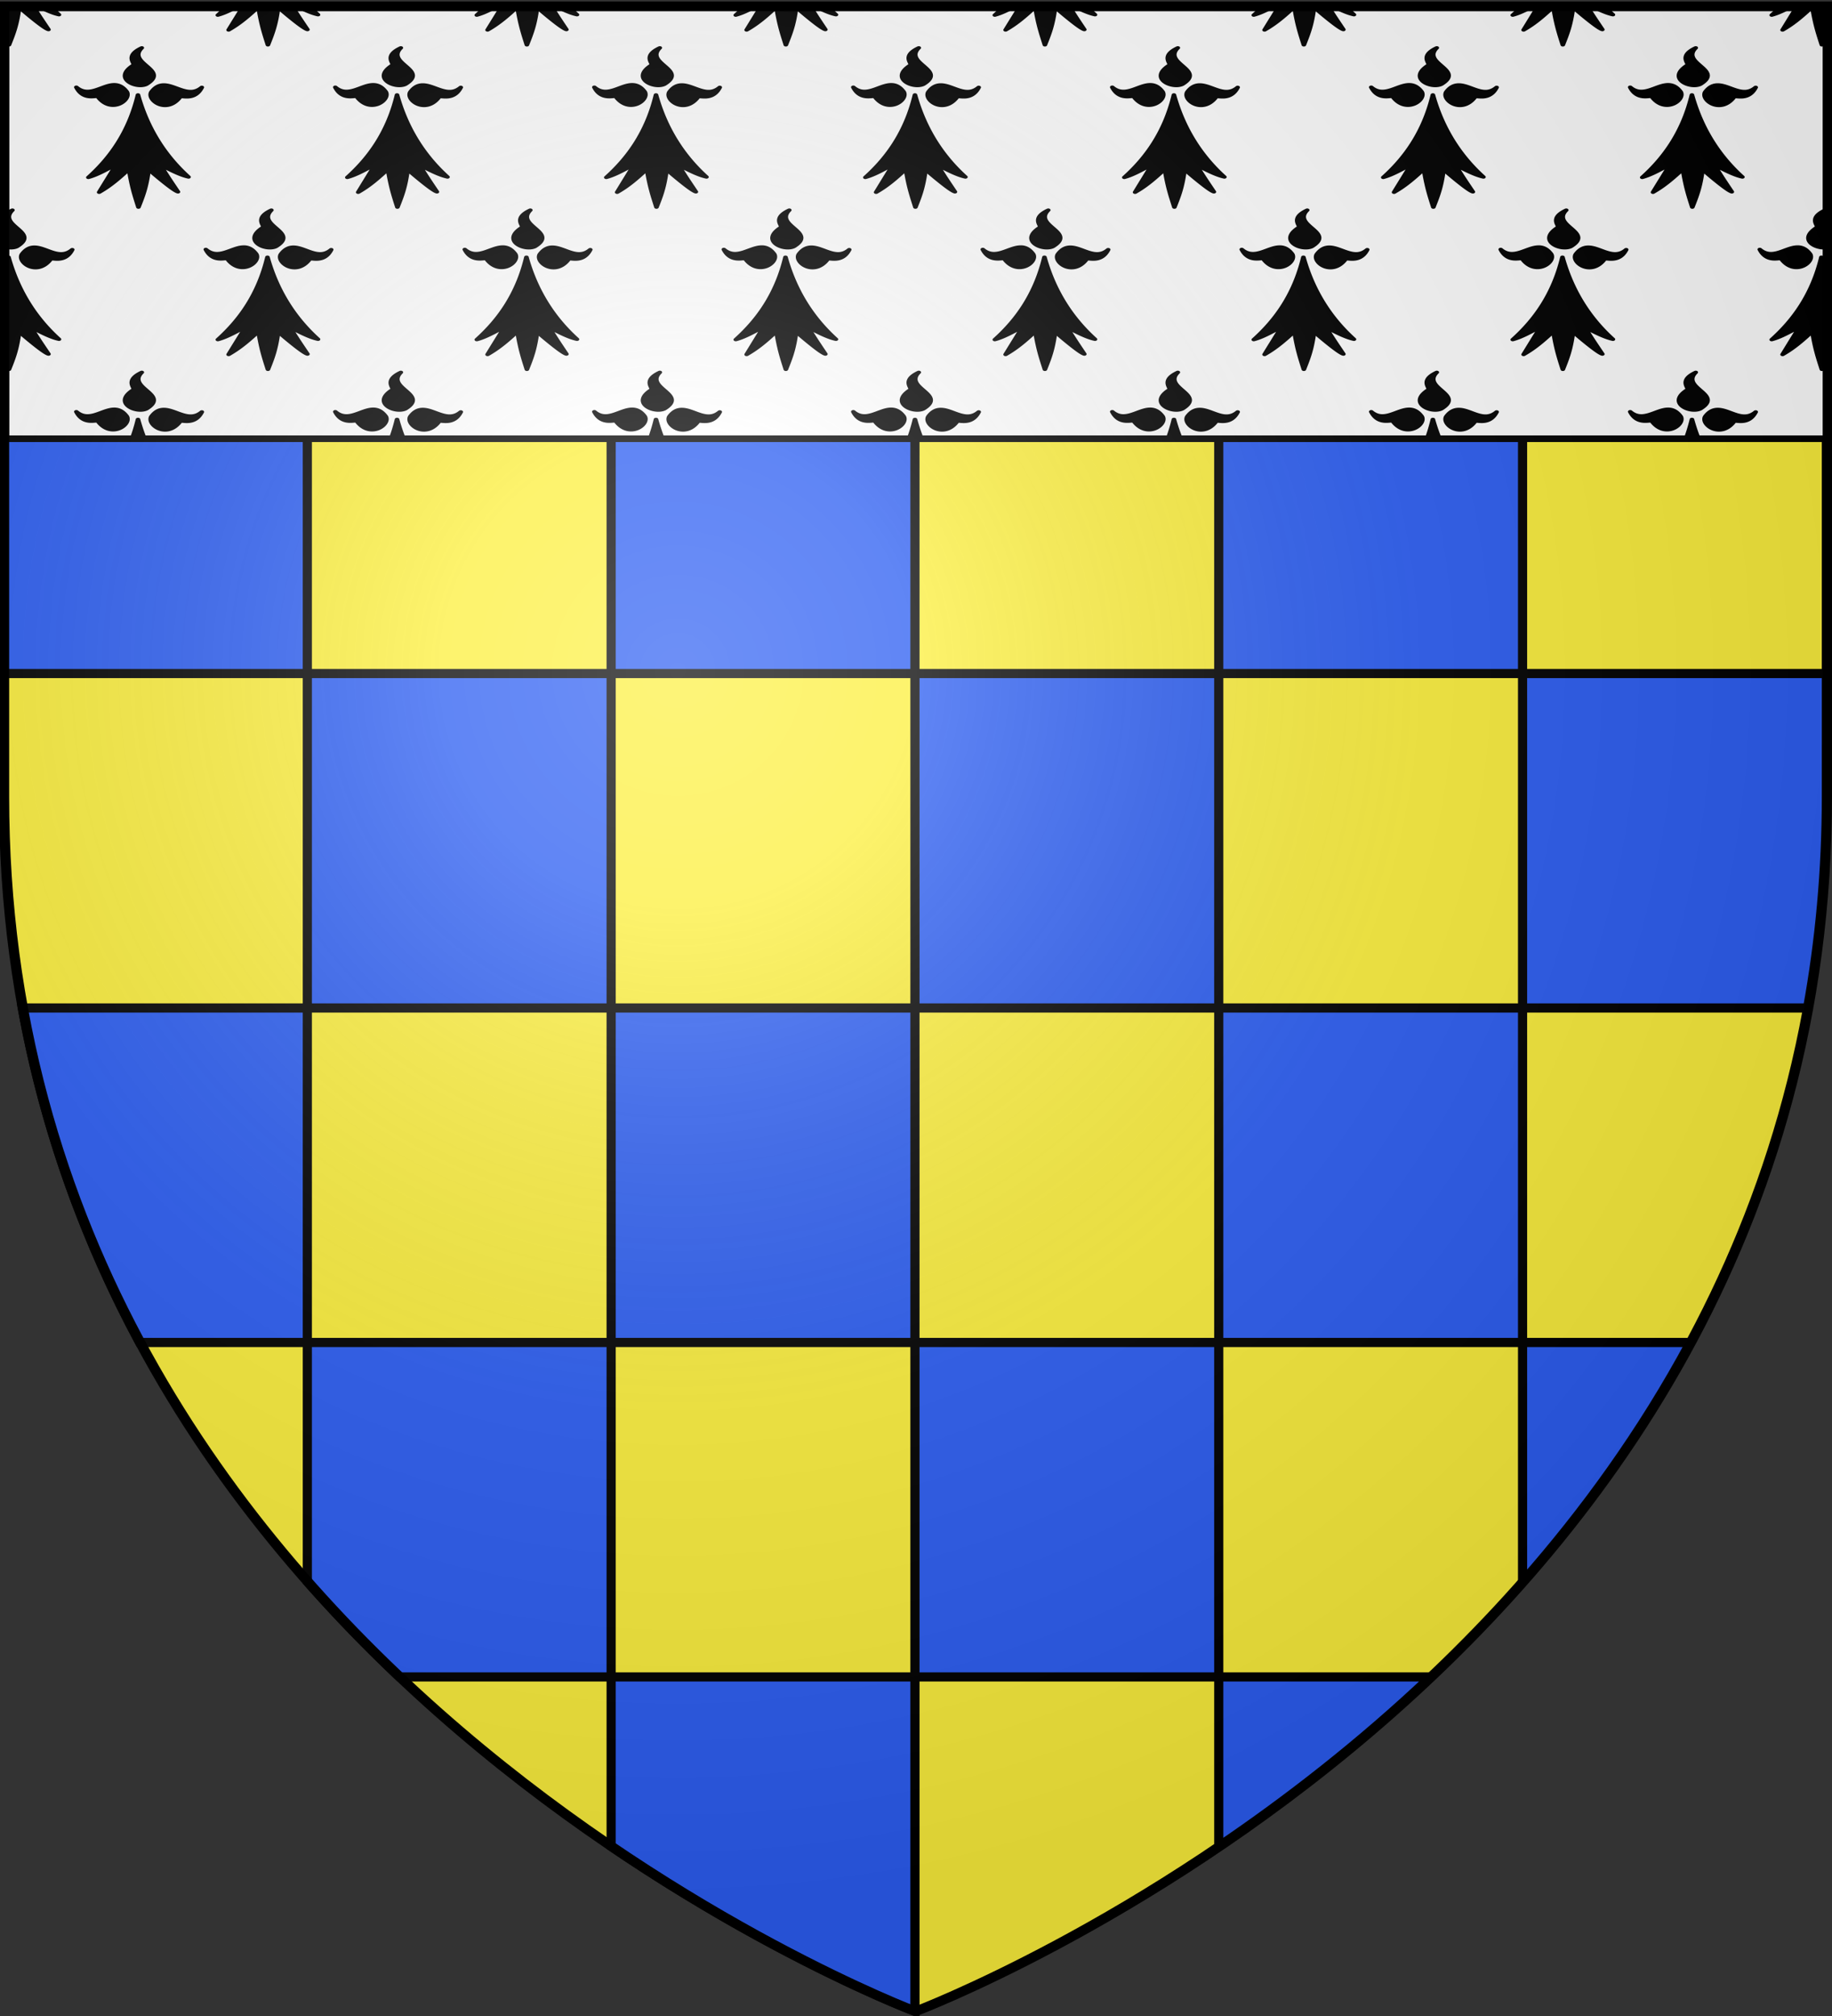
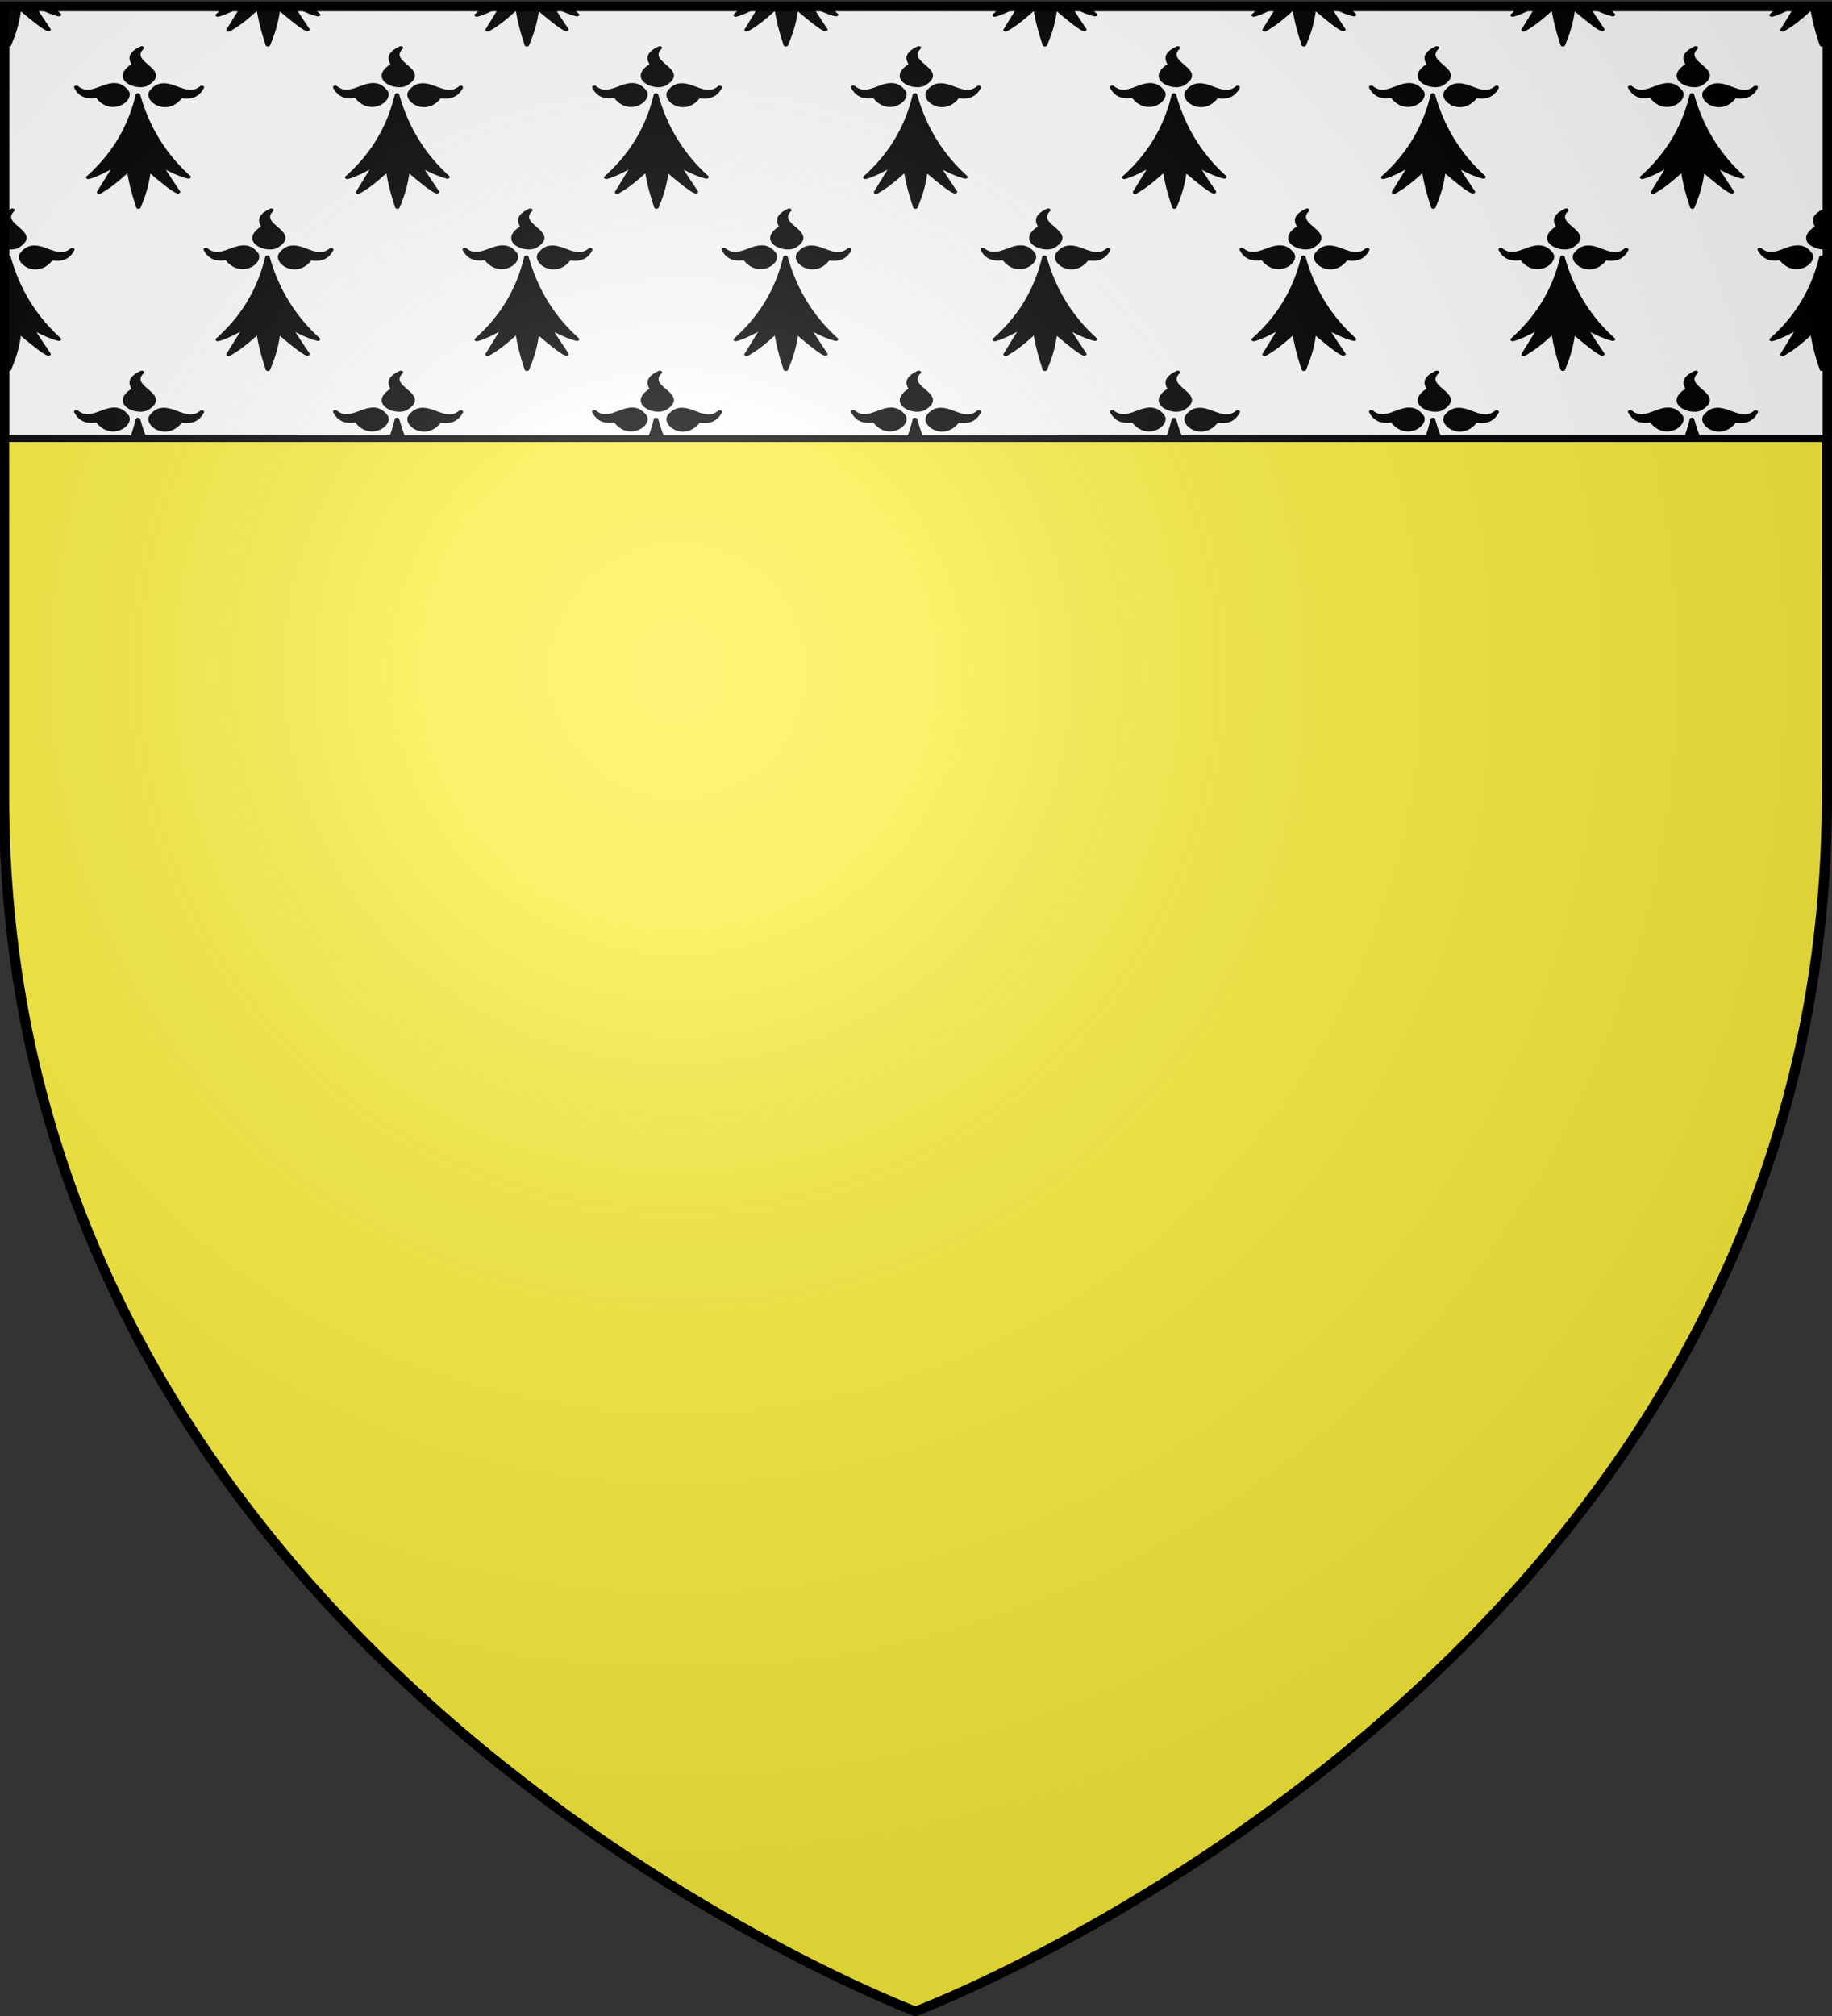
<svg xmlns="http://www.w3.org/2000/svg" xmlns:xlink="http://www.w3.org/1999/xlink" height="660" width="600" version="1.0">
  <rect width="100%" height="100%" fill="#333333" stroke="none" />
  <defs>
    <linearGradient id="b">
      <stop style="stop-color:white;stop-opacity:.314" offset="0" />
      <stop offset=".19" style="stop-color:white;stop-opacity:.251" />
      <stop style="stop-color:#6b6b6b;stop-opacity:.125" offset=".6" />
      <stop style="stop-color:black;stop-opacity:.125" offset="1" />
    </linearGradient>
    <linearGradient id="a">
      <stop offset="0" style="stop-color:#fd0000;stop-opacity:1" />
      <stop style="stop-color:#e77275;stop-opacity:.659" offset=".5" />
      <stop style="stop-color:black;stop-opacity:.323" offset="1" />
    </linearGradient>
    <radialGradient xlink:href="#b" id="c" gradientUnits="userSpaceOnUse" gradientTransform="matrix(1.353 0 0 1.349 -77.63 -85.747)" cx="221.445" cy="226.331" fx="221.445" fy="226.331" r="300" />
  </defs>
  <g style="display:inline">
    <path style="fill:#fcef3c;fill-opacity:1;fill-rule:evenodd;stroke:#000;stroke-width:3;stroke-linecap:butt;stroke-linejoin:miter;stroke-miterlimit:4;stroke-dasharray:none;stroke-opacity:1" d="M299.655 658.5S1.155 546.18 1.155 260.728V2.176h597v258.552c0 285.452-298.5 397.772-298.5 397.772z" />
-     <path style="fill:#2b5df2;fill-opacity:1;fill-rule:nonzero;stroke:#000;stroke-width:3;stroke-linecap:butt;stroke-linejoin:miter;marker:none;marker-start:none;marker-mid:none;marker-end:none;stroke-miterlimit:4;stroke-dasharray:none;stroke-dashoffset:0;stroke-opacity:1;visibility:visible;display:inline;overflow:visible" d="M100.655 2.188V111h99.5V2.187h-99.5zM200.155 111v109.5h99.5V111h-99.5zm99.5 0h99.5V2.187h-99.5V111zm99.5 0v109.5h99.5V111h-99.5zm99.5 0h99.5V2.187h-99.5V111zm0 109.5V330H592c3.969-21.856 6.156-44.947 6.156-69.281V220.5h-99.5zm0 109.5h-99.5v109.5h99.5V330zm0 109.5v78.344c20.276-22.99 39.181-49.044 54.938-78.344h-54.938zm-99.5 0h-99.5V549h99.5V439.5zm0 109.5v55.5c22.232-15.075 46.127-33.494 69.375-55.5h-69.375zm-99.5 0h-99.5v55.5c54.801 37.16 99.5 54 99.5 54V549zm-99.5 0V439.5h-99.5v78.344c9.789 11.098 19.889 21.467 30.125 31.156h69.375zm-99.5-109.5V330H7.311c7.38 40.642 20.96 77.057 38.407 109.5h54.937zm0-109.5h99.5V220.5h-99.5V330zm0-109.5V111h-99.5v109.5h99.5zm99.5 109.5v109.5h99.5V330h-99.5zm99.5 0h99.5V220.5h-99.5V330z" />
  </g>
  <g style="display:inline">
    <path style="fill:#fff;fill-opacity:1;fill-rule:nonzero;stroke:#000;stroke-width:3;stroke-linecap:butt;stroke-linejoin:miter;marker:none;marker-start:none;marker-mid:none;marker-end:none;stroke-miterlimit:4;stroke-dasharray:none;stroke-dashoffset:0;stroke-opacity:1;visibility:visible;display:inline;overflow:visible" d="M1.5 1.5h597v197H1.5z" transform="matrix(-1 0 0 .721 600 .517)" />
    <path style="fill:#000;fill-opacity:1;fill-rule:evenodd;stroke:#000;stroke-width:1.5;stroke-linecap:round;stroke-linejoin:round;stroke-miterlimit:4;stroke-dasharray:none;stroke-opacity:1" d="M1.5 1.5v11.188c.517 2.355 1.101 4.492 1.813 6.968 1.228-5.362 2.15-9.069 3.124-17.218 2.937 3.644 5.777 7.342 9.75 10.468L11.125 1.5H1.5zm10.719 0c2.444 1.787 5.023 3.733 7.531 4.656A75.16 75.16 0 0 1 16.281 1.5H12.22zm62.843 0a72.2 72.2 0 0 1-3.312 4.469c2.44-.732 5.143-2.608 7.813-4.469h-4.5zm5.438 0c-1.759 4.025-3.523 7.604-5.281 11.219 1.13-.42 4.722-4.332 9.594-10.094.763 7.922 1.8 11.66 3.343 17.031 1.228-5.362 2.12-9.069 3.094-17.218 2.937 3.644 5.776 7.342 9.75 10.468L95.937 1.5H80.5zm16.531 0c2.441 1.787 5.023 3.733 7.531 4.656a75.162 75.162 0 0 1-3.468-4.656H97.03zm62.844 0a72.636 72.636 0 0 1-3.313 4.469c2.441-.732 5.143-2.608 7.813-4.469h-4.5zm5.438 0c-1.76 4.025-3.523 7.604-5.282 11.219 1.13-.42 4.723-4.332 9.594-10.094.764 7.922 1.801 11.66 3.344 17.031 1.228-5.362 2.119-9.069 3.094-17.218 2.936 3.644 5.807 7.342 9.78 10.468L180.75 1.5h-15.438zm16.53 0c2.441 1.787 5.024 3.733 7.532 4.656a74.905 74.905 0 0 1-3.469-4.656h-4.062zm62.845 0a72.636 72.636 0 0 1-3.313 4.469c2.444-.733 5.168-2.606 7.844-4.469h-4.531zm5.437 0c-1.758 4.024-3.492 7.605-5.25 11.219 1.13-.42 4.691-4.332 9.563-10.094.763 7.922 1.8 11.66 3.343 17.031 1.228-5.362 2.15-9.069 3.125-17.218 2.937 3.644 5.777 7.342 9.75 10.468L265.562 1.5h-15.437zm16.531 0c2.444 1.787 5.023 3.733 7.531 4.656A75.158 75.158 0 0 1 270.72 1.5h-4.063zm62.875 0a72.203 72.203 0 0 1-3.312 4.469c2.443-.733 5.14-2.606 7.812-4.469h-4.5zm5.406 0c-1.758 4.024-3.491 7.605-5.25 11.219 1.13-.42 4.692-4.332 9.563-10.094.764 7.922 1.832 11.66 3.375 17.031 1.228-5.362 2.119-9.069 3.094-17.218 2.937 3.644 5.776 7.342 9.75 10.468L350.406 1.5h-15.469zm16.563 0c2.44 1.787 5.023 3.733 7.531 4.656-1.19-1.477-2.38-3.024-3.5-4.656H351.5zm62.844 0a72.455 72.455 0 0 1-3.313 4.469c2.444-.733 5.14-2.606 7.813-4.469h-4.5zm5.406 0c-1.758 4.024-3.492 7.605-5.25 11.219 1.13-.42 4.722-4.332 9.594-10.094.763 7.922 1.8 11.66 3.344 17.031 1.228-5.362 2.119-9.069 3.093-17.218 2.937 3.644 5.808 7.342 9.781 10.468L435.22 1.5H419.75zm16.563 0c2.44 1.787 5.023 3.733 7.53 4.656a74.905 74.905 0 0 1-3.468-4.656h-4.063zm62.843 0a72.455 72.455 0 0 1-3.312 4.469c2.44-.732 5.14-2.608 7.812-4.469h-4.5zm5.438 0c-1.758 4.024-3.523 7.605-5.281 11.219 1.13-.42 4.722-4.332 9.593-10.094.764 7.922 1.801 11.66 3.344 17.031 1.228-5.362 2.12-9.069 3.094-17.218 2.937 3.644 5.807 7.342 9.781 10.468L520.031 1.5h-15.437zm16.531 0c2.444 1.787 5.023 3.733 7.531 4.656a75.162 75.162 0 0 1-3.468-4.656h-4.063zM584 1.5a72.203 72.203 0 0 1-3.313 4.469c2.441-.732 5.112-2.608 7.782-4.469H584zm5.406 0c-1.758 4.024-3.523 7.605-5.281 11.219 1.13-.42 4.722-4.332 9.594-10.094.764 7.922 1.8 11.66 3.343 17.031.528-2.301.998-4.327 1.438-6.5V1.5h-9.094zM44.625 21c5.203 7.059-9.344 9.881-1.5 16.563 3.345 2.268 11.115-2.652 4.25-8.688-.887-.517 3.13-4.09-2.75-7.875zm84.813 0c5.202 7.059-9.344 9.881-1.5 16.563 3.345 2.268 11.115-2.652 4.25-8.688-.887-.517 3.13-4.09-2.75-7.875zm84.812 0c5.203 7.059-9.344 9.881-1.5 16.563 3.345 2.268 11.146-2.652 4.281-8.688-.887-.517 3.1-4.09-2.781-7.875zm84.844 0c5.203 7.059-9.375 9.881-1.531 16.563 3.345 2.268 11.146-2.652 4.28-8.688-.886-.517 3.13-4.09-2.75-7.875zm84.812 0c5.203 7.059-9.344 9.881-1.5 16.563 3.346 2.268 11.115-2.652 4.25-8.688-.887-.517 3.13-4.09-2.75-7.875zm84.813 0c5.203 7.059-9.344 9.881-1.5 16.563 3.345 2.268 11.146-2.652 4.281-8.688-.887-.517 3.099-4.09-2.781-7.875zm84.844 0c5.202 7.059-9.376 9.881-1.532 16.563 3.346 2.268 11.147-2.652 4.282-8.688-.888-.517 3.13-4.09-2.75-7.875zM53.375 37.75c-1.324.111-2.61.972-3.813 3.25-1.484 3.759 5.012 10.296 9.407 2.281.31-.978 4.712 2.157 7.125-4.406-4.317 4.962-8.747-1.459-12.719-1.125zm84.813 0c-1.325.111-2.61.972-3.813 3.25-1.485 3.759 5.043 10.296 9.438 2.281.31-.978 4.68 2.157 7.093-4.406-4.317 4.962-8.746-1.459-12.719-1.125zm84.812 0c-1.324.111-2.578.972-3.781 3.25-1.485 3.759 5.011 10.296 9.406 2.281.31-.978 4.68 2.157 7.094-4.406-4.317 4.962-8.747-1.459-12.719-1.125zm84.813 0c-1.325.111-2.579.972-3.782 3.25-1.485 3.759 5.012 10.296 9.406 2.281.311-.978 4.681 2.157 7.094-4.406-4.317 4.962-8.746-1.459-12.719-1.125zm84.843 0c-1.324.111-2.61.972-3.812 3.25-1.485 3.759 5.011 10.296 9.406 2.281.31-.978 4.68 2.157 7.094-4.406-4.317 4.962-8.715-1.459-12.688-1.125zm84.813 0c-1.324.111-2.61.972-3.813 3.25-1.485 3.759 5.043 10.296 9.438 2.281.31-.978 4.68 2.157 7.094-4.406-4.318 4.962-8.747-1.459-12.72-1.125zm84.812 0c-1.324.111-2.61.972-3.812 3.25-1.485 3.759 5.043 10.296 9.437 2.281.311-.978 4.681 2.157 7.094-4.406-4.317 4.962-8.746-1.459-12.719-1.125zm-525.062.094c-3.842.188-8.082 5.849-12.219 1.093 2.413 6.563 6.783 3.46 7.094 4.438 4.394 8.014 10.922 1.477 9.437-2.281-1.353-2.562-2.809-3.324-4.312-3.25zm84.812 0c-3.842.188-8.05 5.849-12.187 1.093 2.413 6.563 6.783 3.46 7.094 4.438 4.394 8.014 10.89 1.477 9.406-2.281-1.353-2.562-2.81-3.324-4.313-3.25zm84.844 0c-3.842.188-8.082 5.849-12.219 1.093 2.413 6.563 6.783 3.46 7.094 4.438 4.395 8.014 10.891 1.477 9.406-2.281-1.353-2.562-2.778-3.324-4.281-3.25zm84.813 0c-3.842.188-8.082 5.849-12.22 1.093 2.414 6.563 6.784 3.46 7.094 4.438 4.395 8.014 10.892 1.477 9.407-2.281-1.353-2.562-2.778-3.324-4.281-3.25zm84.812 0c-3.842.188-8.082 5.849-12.219 1.093 2.413 6.563 6.814 3.46 7.125 4.438 4.395 8.014 10.86 1.477 9.375-2.281-1.353-2.562-2.778-3.324-4.281-3.25zm84.844 0c-3.842.188-8.113 5.849-12.25 1.093 2.413 6.563 6.814 3.46 7.125 4.438 4.394 8.014 10.89 1.477 9.406-2.281-1.353-2.562-2.778-3.324-4.281-3.25zm84.812 0c-3.842.188-8.113 5.849-12.25 1.093 2.413 6.563 6.814 3.46 7.125 4.438 4.395 8.014 10.891 1.477 9.407-2.281-1.354-2.562-2.778-3.324-4.282-3.25zM45.875 42.375c-3.383 16.816-9.68 28.722-16.531 37.281 2.848-.854 6.03-3.28 9.125-5.406-1.893 4.41-3.763 8.265-5.657 12.156 1.13-.419 4.723-4.363 9.594-10.125.764 7.922 1.801 11.691 3.344 17.063 1.228-5.363 2.12-9.07 3.094-17.219 2.937 3.644 5.807 7.343 9.781 10.469L53.031 74.03c2.88 2.015 6.07 4.689 9.125 5.813-7.243-8.987-13.357-20.651-16.281-37.469zm84.844 0c-3.383 16.816-9.711 28.722-16.563 37.281 2.848-.854 6.061-3.28 9.156-5.406-1.893 4.41-3.794 8.265-5.687 12.156 1.13-.419 4.722-4.363 9.594-10.125.763 7.922 1.8 11.691 3.344 17.063 1.228-5.363 2.119-9.07 3.093-17.219 2.937 3.644 5.808 7.343 9.781 10.469l-5.593-12.563c2.88 2.015 6.07 4.689 9.125 5.813-7.243-8.987-13.326-20.651-16.25-37.469zm84.812 0c-3.383 16.816-9.68 28.722-16.531 37.281 2.848-.854 6.03-3.28 9.125-5.406-1.893 4.41-3.794 8.265-5.688 12.156 1.13-.419 4.723-4.363 9.594-10.125.764 7.922 1.801 11.691 3.344 17.063 1.228-5.363 2.15-9.07 3.125-17.219 2.937 3.644 5.776 7.343 9.75 10.469l-5.563-12.563c2.881 2.015 6.04 4.689 9.094 5.813-7.243-8.987-13.325-20.651-16.25-37.469zm84.813 0c-3.383 16.816-9.68 28.722-16.531 37.281 2.848-.854 6.029-3.28 9.125-5.406-1.894 4.41-3.795 8.265-5.688 12.156 1.13-.419 4.754-4.363 9.625-10.125.764 7.922 1.77 11.691 3.313 17.063 1.228-5.363 2.15-9.07 3.125-17.219 2.936 3.644 5.776 7.343 9.75 10.469L307.5 74.03c2.88 2.015 6.039 4.689 9.094 5.813-7.243-8.987-13.326-20.651-16.25-37.469zm84.812 0c-3.383 16.816-9.68 28.722-16.531 37.281 2.848-.854 6.06-3.28 9.156-5.406-1.893 4.41-3.794 8.265-5.687 12.156 1.13-.419 4.722-4.363 9.594-10.125.763 7.922 1.77 11.691 3.312 17.063 1.228-5.363 2.15-9.07 3.125-17.219 2.937 3.644 5.776 7.343 9.75 10.469l-5.563-12.563c2.881 2.015 6.07 4.689 9.125 5.813-7.242-8.987-13.356-20.651-16.28-37.469zm84.813 0c-3.383 16.816-9.68 28.722-16.531 37.281 2.848-.854 6.06-3.28 9.156-5.406-1.893 4.41-3.795 8.265-5.688 12.156 1.13-.419 4.723-4.363 9.594-10.125.764 7.922 1.801 11.691 3.344 17.063 1.228-5.363 2.119-9.07 3.094-17.219 2.936 3.644 5.776 7.343 9.75 10.469l-5.563-12.563c2.88 2.015 6.07 4.689 9.125 5.813-7.243-8.987-13.357-20.651-16.281-37.469zm84.844 0c-3.384 16.816-9.712 28.722-16.563 37.281 2.848-.854 6.06-3.28 9.156-5.406-1.893 4.41-3.794 8.265-5.687 12.156 1.13-.419 4.722-4.363 9.593-10.125.764 7.922 1.802 11.691 3.344 17.063 1.228-5.363 2.12-9.07 3.094-17.219 2.937 3.644 5.808 7.343 9.781 10.469l-5.593-12.563c2.88 2.015 6.07 4.689 9.125 5.813-7.243-8.987-13.326-20.651-16.25-37.469zM2.218 94.688c2.156 2.925.91 5.105-.719 7.156v9.781c3.606 1.16 9.833-3.467 3.469-9.063-.887-.516 3.13-4.089-2.75-7.874zm84.812 0c5.203 7.059-9.344 9.88-1.5 16.562 3.345 2.269 11.147-2.652 4.281-8.688-.886-.516 3.1-4.089-2.78-7.874zm84.844 0c5.203 7.059-9.375 9.88-1.531 16.562 3.345 2.269 11.146-2.652 4.281-8.688-.887-.516 3.13-4.089-2.75-7.874zm84.813 0c5.202 7.059-9.376 9.88-1.532 16.562 3.346 2.269 11.147-2.652 4.281-8.688-.886-.516 3.13-4.089-2.75-7.874zm84.812 0c5.203 7.059-9.344 9.88-1.5 16.562 3.345 2.269 11.115-2.652 4.25-8.688-.887-.516 3.13-4.089-2.75-7.874zm84.813 0c5.202 7.059-9.344 9.88-1.5 16.562 3.345 2.269 11.114-2.652 4.25-8.688-.888-.516 3.13-4.089-2.75-7.874zm84.812 0c5.203 7.059-9.344 9.88-1.5 16.562 3.345 2.269 11.115-2.652 4.25-8.688-.887-.516 3.13-4.089-2.75-7.874zm84.813 0c5.202 7.059-9.344 9.88-1.5 16.562 1.097.744 2.682.714 4.062.125V97.031c-.498-.762-1.308-1.536-2.563-2.344zm-585.032 16.75c-1.301.134-2.566 1.008-3.75 3.25-1.485 3.758 5.012 10.264 9.407 2.25.31-.979 4.68 2.156 7.093-4.407-4.137 4.755-8.345-.906-12.187-1.094-.188-.009-.377-.019-.563 0zm84.813 0c-1.302.134-2.566 1.008-3.75 3.25-1.485 3.758 5.043 10.264 9.437 2.25.311-.979 4.681 2.156 7.094-4.407-4.137 4.755-8.377-.906-12.219-1.094-.188-.009-.376-.019-.562 0zm84.812 0c-1.304.134-2.566 1.008-3.75 3.25-1.485 3.758 5.043 10.264 9.438 2.25.31-.979 4.68 2.156 7.094-4.407-4.138 4.755-8.377-.906-12.22-1.094-.187-.009-.375-.019-.562 0zm84.813 0c-1.302.134-2.535 1.008-3.719 3.25-1.485 3.758 5.012 10.264 9.406 2.25.311-.979 4.681 2.156 7.094-4.407-4.137 4.755-8.377-.906-12.219-1.094-.188-.009-.376-.019-.562 0zm84.812 0c-1.301.134-2.534 1.008-3.719 3.25-1.484 3.758 5.012 10.264 9.407 2.25.31-.979 4.68 2.156 7.094-4.407-4.138 4.755-8.377-.906-12.22-1.094-.187-.009-.376-.019-.562 0zm84.844 0c-1.304.134-2.566 1.008-3.75 3.25-1.485 3.758 5.012 10.264 9.406 2.25.311-.979 4.712 2.156 7.125-4.407-4.137 4.755-8.377-.906-12.219-1.094-.187-.009-.376-.019-.562 0zm84.813 0c-1.302.134-2.567 1.008-3.75 3.25-1.485 3.758 5.042 10.264 9.437 2.25.31-.979 4.68 2.156 7.094-4.407-4.137 4.755-8.377-.906-12.219-1.094-.188-.009-.377-.019-.563 0zm-440.188.062c-3.842.188-8.082 5.88-12.219 1.125 2.413 6.563 6.814 3.428 7.125 4.406 4.395 8.015 10.891 1.509 9.406-2.25-1.353-2.562-2.809-3.355-4.312-3.281zm84.844 0c-3.842.188-8.113 5.88-12.25 1.125 2.413 6.563 6.814 3.428 7.125 4.406 4.394 8.015 10.89 1.509 9.406-2.25-1.353-2.562-2.778-3.355-4.281-3.281zm84.812 0c-3.842.188-8.081 5.88-12.219 1.125 2.413 6.563 6.783 3.428 7.094 4.406 4.395 8.015 10.891 1.509 9.406-2.25-1.353-2.562-2.777-3.355-4.28-3.281zm84.813 0c-3.842.188-8.082 5.88-12.219 1.125 2.413 6.563 6.783 3.428 7.094 4.406 4.394 8.015 10.922 1.509 9.437-2.25-1.353-2.562-2.809-3.355-4.312-3.281zm84.812 0c-3.842.188-8.081 5.88-12.219 1.125 2.413 6.563 6.783 3.428 7.094 4.406 4.395 8.015 10.923 1.509 9.438-2.25-1.353-2.562-2.81-3.355-4.313-3.281zm84.813 0c-3.842.188-8.05 5.88-12.188 1.125 2.413 6.563 6.783 3.428 7.094 4.406 4.395 8.015 10.891 1.509 9.406-2.25-1.353-2.562-2.809-3.355-4.312-3.281zm84.844 0c-3.842.188-8.082 5.88-12.22 1.125 2.414 6.563 6.784 3.428 7.095 4.406 4.394 8.015 10.89 1.509 9.406-2.25-1.353-2.562-2.778-3.355-4.282-3.281zM3.468 116.063a106.972 106.972 0 0 1-1.969 8.124v35.844c.517 2.353 1.101 4.492 1.813 6.969 1.228-5.363 2.15-9.038 3.124-17.188 2.937 3.645 5.777 7.312 9.75 10.438l-5.562-12.531c2.88 2.014 6.07 4.657 9.125 5.781-7.243-8.987-13.357-20.62-16.281-37.438zm84.812 0c-3.383 16.816-9.68 28.721-16.531 37.28 2.848-.854 6.06-3.28 9.156-5.405-1.893 4.41-3.794 8.233-5.687 12.125 1.13-.42 4.722-4.332 9.594-10.094.763 7.921 1.8 11.66 3.343 17.031 1.228-5.363 2.12-9.038 3.094-17.188 2.937 3.645 5.776 7.312 9.75 10.438l-5.563-12.531c2.881 2.014 6.07 4.657 9.126 5.781-7.243-8.987-13.357-20.62-16.282-37.438zm84.844 0c-3.383 16.816-9.711 28.721-16.563 37.28 2.849-.854 6.061-3.28 9.157-5.405-1.893 4.41-3.795 8.233-5.688 12.125 1.13-.42 4.723-4.332 9.594-10.094.764 7.921 1.801 11.66 3.344 17.031 1.228-5.363 2.119-9.038 3.094-17.188 2.936 3.645 5.807 7.312 9.78 10.438l-5.593-12.531c2.88 2.014 6.07 4.657 9.125 5.781-7.243-8.987-13.326-20.62-16.25-37.438zm84.813 0c-3.384 16.816-9.712 28.721-16.563 37.28 2.848-.854 6.06-3.28 9.156-5.405-1.893 4.41-3.763 8.233-5.656 12.125 1.13-.42 4.691-4.332 9.563-10.094.763 7.921 1.8 11.66 3.343 17.031 1.228-5.363 2.15-9.038 3.125-17.188 2.937 3.645 5.777 7.312 9.75 10.438l-5.594-12.531c2.881 2.014 6.07 4.657 9.125 5.781-7.242-8.987-13.325-20.62-16.25-37.438zm84.812 0c-3.383 16.816-9.68 28.721-16.531 37.28 2.848-.854 6.03-3.28 9.125-5.405-1.893 4.41-3.763 8.233-5.656 12.125 1.13-.42 4.69-4.332 9.562-10.094.764 7.921 1.832 11.66 3.375 17.031 1.228-5.363 2.119-9.038 3.094-17.188 2.937 3.645 5.776 7.312 9.75 10.438l-5.563-12.531c2.88 2.014 6.07 4.657 9.125 5.781-7.243-8.987-13.357-20.62-16.281-37.438zm84.844 0c-3.383 16.816-9.711 28.721-16.563 37.28 2.848-.854 6.03-3.28 9.125-5.405-1.893 4.41-3.763 8.233-5.656 12.125 1.13-.42 4.722-4.332 9.594-10.094.763 7.921 1.8 11.66 3.344 17.031 1.228-5.363 2.119-9.038 3.093-17.188 2.937 3.645 5.808 7.312 9.781 10.438l-5.593-12.531c2.88 2.014 6.07 4.657 9.125 5.781-7.243-8.987-13.326-20.62-16.25-37.438zm84.812 0c-3.383 16.816-9.711 28.721-16.562 37.28 2.848-.854 6.06-3.28 9.156-5.405-1.893 4.41-3.794 8.233-5.688 12.125 1.13-.42 4.723-4.332 9.594-10.094.764 7.921 1.801 11.66 3.344 17.031 1.228-5.363 2.12-9.038 3.094-17.188 2.937 3.645 5.807 7.312 9.781 10.438l-5.594-12.531c2.88 2.014 6.07 4.657 9.125 5.781-7.243-8.987-13.325-20.62-16.25-37.438zm84.813 0c-3.383 16.816-9.68 28.721-16.532 37.28 2.848-.854 6.03-3.28 9.125-5.405-1.893 4.41-3.794 8.233-5.687 12.125 1.13-.42 4.722-4.332 9.594-10.094.764 7.921 1.8 11.66 3.343 17.031.528-2.302.998-4.328 1.438-6.5v-38.125c-.485-2.023-.9-4.12-1.281-6.313zm-552.594 52.28c5.203 7.06-9.344 9.913-1.5 16.595 3.345 2.268 11.115-2.652 4.25-8.688-.887-.517 3.13-4.12-2.75-7.906zm84.813 0c5.202 7.06-9.344 9.913-1.5 16.595 3.345 2.268 11.115-2.652 4.25-8.688-.887-.517 3.13-4.12-2.75-7.906zm84.812 0c5.203 7.06-9.344 9.913-1.5 16.595 3.345 2.268 11.146-2.652 4.281-8.688-.887-.517 3.1-4.12-2.781-7.906zm84.844 0c5.203 7.06-9.375 9.913-1.531 16.595 3.345 2.268 11.146-2.652 4.28-8.688-.886-.517 3.13-4.12-2.75-7.906zm84.812 0c5.203 7.06-9.344 9.913-1.5 16.595 3.346 2.268 11.115-2.652 4.25-8.688-.887-.517 3.13-4.12-2.75-7.906zm84.813 0c5.203 7.06-9.344 9.913-1.5 16.595 3.345 2.268 11.146-2.652 4.281-8.688-.887-.517 3.099-4.12-2.781-7.906zm84.844 0c5.202 7.06-9.376 9.913-1.532 16.595 3.346 2.268 11.147-2.652 4.282-8.688-.888-.517 3.13-4.12-2.75-7.906zm-499.688 16.75c-1.503-.073-2.96.72-4.313 3.282-1.484 3.759 5.012 10.264 9.407 2.25.31-.978 4.712 2.157 7.125-4.406-4.137 4.755-8.377-.937-12.219-1.125zm84.813 0c-1.504-.073-2.96.72-4.313 3.282-1.485 3.759 5.043 10.264 9.438 2.25.31-.978 4.68 2.157 7.093-4.406-4.137 4.755-8.377-.937-12.219-1.125zm84.812 0c-1.503-.073-2.928.72-4.281 3.282-1.485 3.759 5.011 10.264 9.406 2.25.31-.978 4.68 2.157 7.094-4.406-4.137 4.755-8.377-.937-12.219-1.125zm84.844 0c-1.504-.073-2.96.72-4.313 3.282-1.485 3.759 5.012 10.264 9.406 2.25.311-.978 4.681 2.157 7.094-4.406-4.137 4.755-8.345-.937-12.187-1.125zm84.812 0c-1.503-.073-2.96.72-4.312 3.282-1.485 3.759 5.011 10.264 9.406 2.25.31-.978 4.68 2.157 7.094-4.406-4.137 4.755-8.346-.937-12.188-1.125zm84.813 0c-1.504-.073-2.96.72-4.313 3.282-1.485 3.759 5.043 10.264 9.438 2.25.31-.978 4.68 2.157 7.094-4.406-4.138 4.755-8.377-.937-12.22-1.125zm84.812 0c-1.503-.073-2.96.72-4.312 3.282-1.485 3.759 5.043 10.264 9.437 2.25.311-.978 4.681 2.157 7.094-4.406-4.137 4.755-8.377-.937-12.219-1.125zm-525.562.095c-3.842.187-8.082 5.88-12.219 1.125 2.413 6.562 6.783 3.428 7.094 4.406 4.394 8.014 10.922 1.477 9.437-2.281-1.353-2.563-2.809-3.324-4.312-3.25zm84.812 0c-3.842.187-8.05 5.88-12.187 1.125 2.413 6.562 6.783 3.428 7.094 4.406 4.394 8.014 10.89 1.477 9.406-2.281-1.353-2.563-2.81-3.324-4.313-3.25zm84.844 0c-3.842.187-8.082 5.88-12.219 1.125 2.413 6.562 6.783 3.428 7.094 4.406 4.395 8.014 10.891 1.477 9.406-2.281-1.353-2.563-2.778-3.324-4.281-3.25zm84.813 0c-3.842.187-8.082 5.88-12.22 1.125 2.414 6.562 6.784 3.428 7.094 4.406 4.395 8.014 10.892 1.477 9.407-2.281-1.353-2.563-2.778-3.324-4.281-3.25zm84.812 0c-3.842.187-8.082 5.88-12.219 1.125 2.413 6.562 6.814 3.428 7.125 4.406 4.395 8.014 10.86 1.477 9.375-2.281-1.353-2.563-2.778-3.324-4.281-3.25zm84.844 0c-3.842.187-8.113 5.88-12.25 1.125 2.413 6.562 6.814 3.428 7.125 4.406 4.394 8.014 10.89 1.477 9.406-2.281-1.353-2.563-2.778-3.324-4.281-3.25zm84.812 0c-3.842.187-8.113 5.88-12.25 1.125 2.413 6.562 6.814 3.428 7.125 4.406 4.395 8.014 10.891 1.477 9.407-2.281-1.354-2.563-2.778-3.324-4.282-3.25zm-500.281 4.53c-.62 3.084-1.322 6.019-2.125 8.782h4.063c-.74-2.762-1.4-5.685-1.938-8.781zm84.844 0a107.534 107.534 0 0 1-2.156 8.782h4.062c-.741-2.762-1.368-5.685-1.906-8.781zm84.812 0a107.848 107.848 0 0 1-2.156 8.782h4.094a99.857 99.857 0 0 1-1.938-8.781zm84.813 0c-.62 3.084-1.323 6.019-2.125 8.782h4.062c-.74-2.762-1.399-5.685-1.937-8.781zm84.812 0c-.62 3.084-1.322 6.019-2.125 8.782h4.063a99.867 99.867 0 0 1-1.938-8.781zm84.813 0c-.62 3.084-1.323 6.019-2.125 8.782h4.062a99.867 99.867 0 0 1-1.937-8.781zm84.844 0c-.62 3.084-1.323 6.019-2.125 8.782h4.062c-.74-2.762-1.4-5.685-1.938-8.781z" transform="matrix(-1 0 0 .721 600 .517)" />
  </g>
  <path d="M300 658.5s298.5-112.32 298.5-397.772V2.176H1.5v258.552C1.5 546.18 300 658.5 300 658.5z" style="opacity:1;fill:url(#c);fill-opacity:1;fill-rule:evenodd;stroke:none;stroke-width:1px;stroke-linecap:butt;stroke-linejoin:miter;stroke-opacity:1" />
  <path d="M300 658.5S1.5 546.18 1.5 260.728V2.176h597v258.552C598.5 546.18 300 658.5 300 658.5z" style="opacity:1;fill:none;fill-opacity:1;fill-rule:evenodd;stroke:#000;stroke-width:3;stroke-linecap:butt;stroke-linejoin:miter;stroke-miterlimit:4;stroke-dasharray:none;stroke-opacity:1" />
</svg>